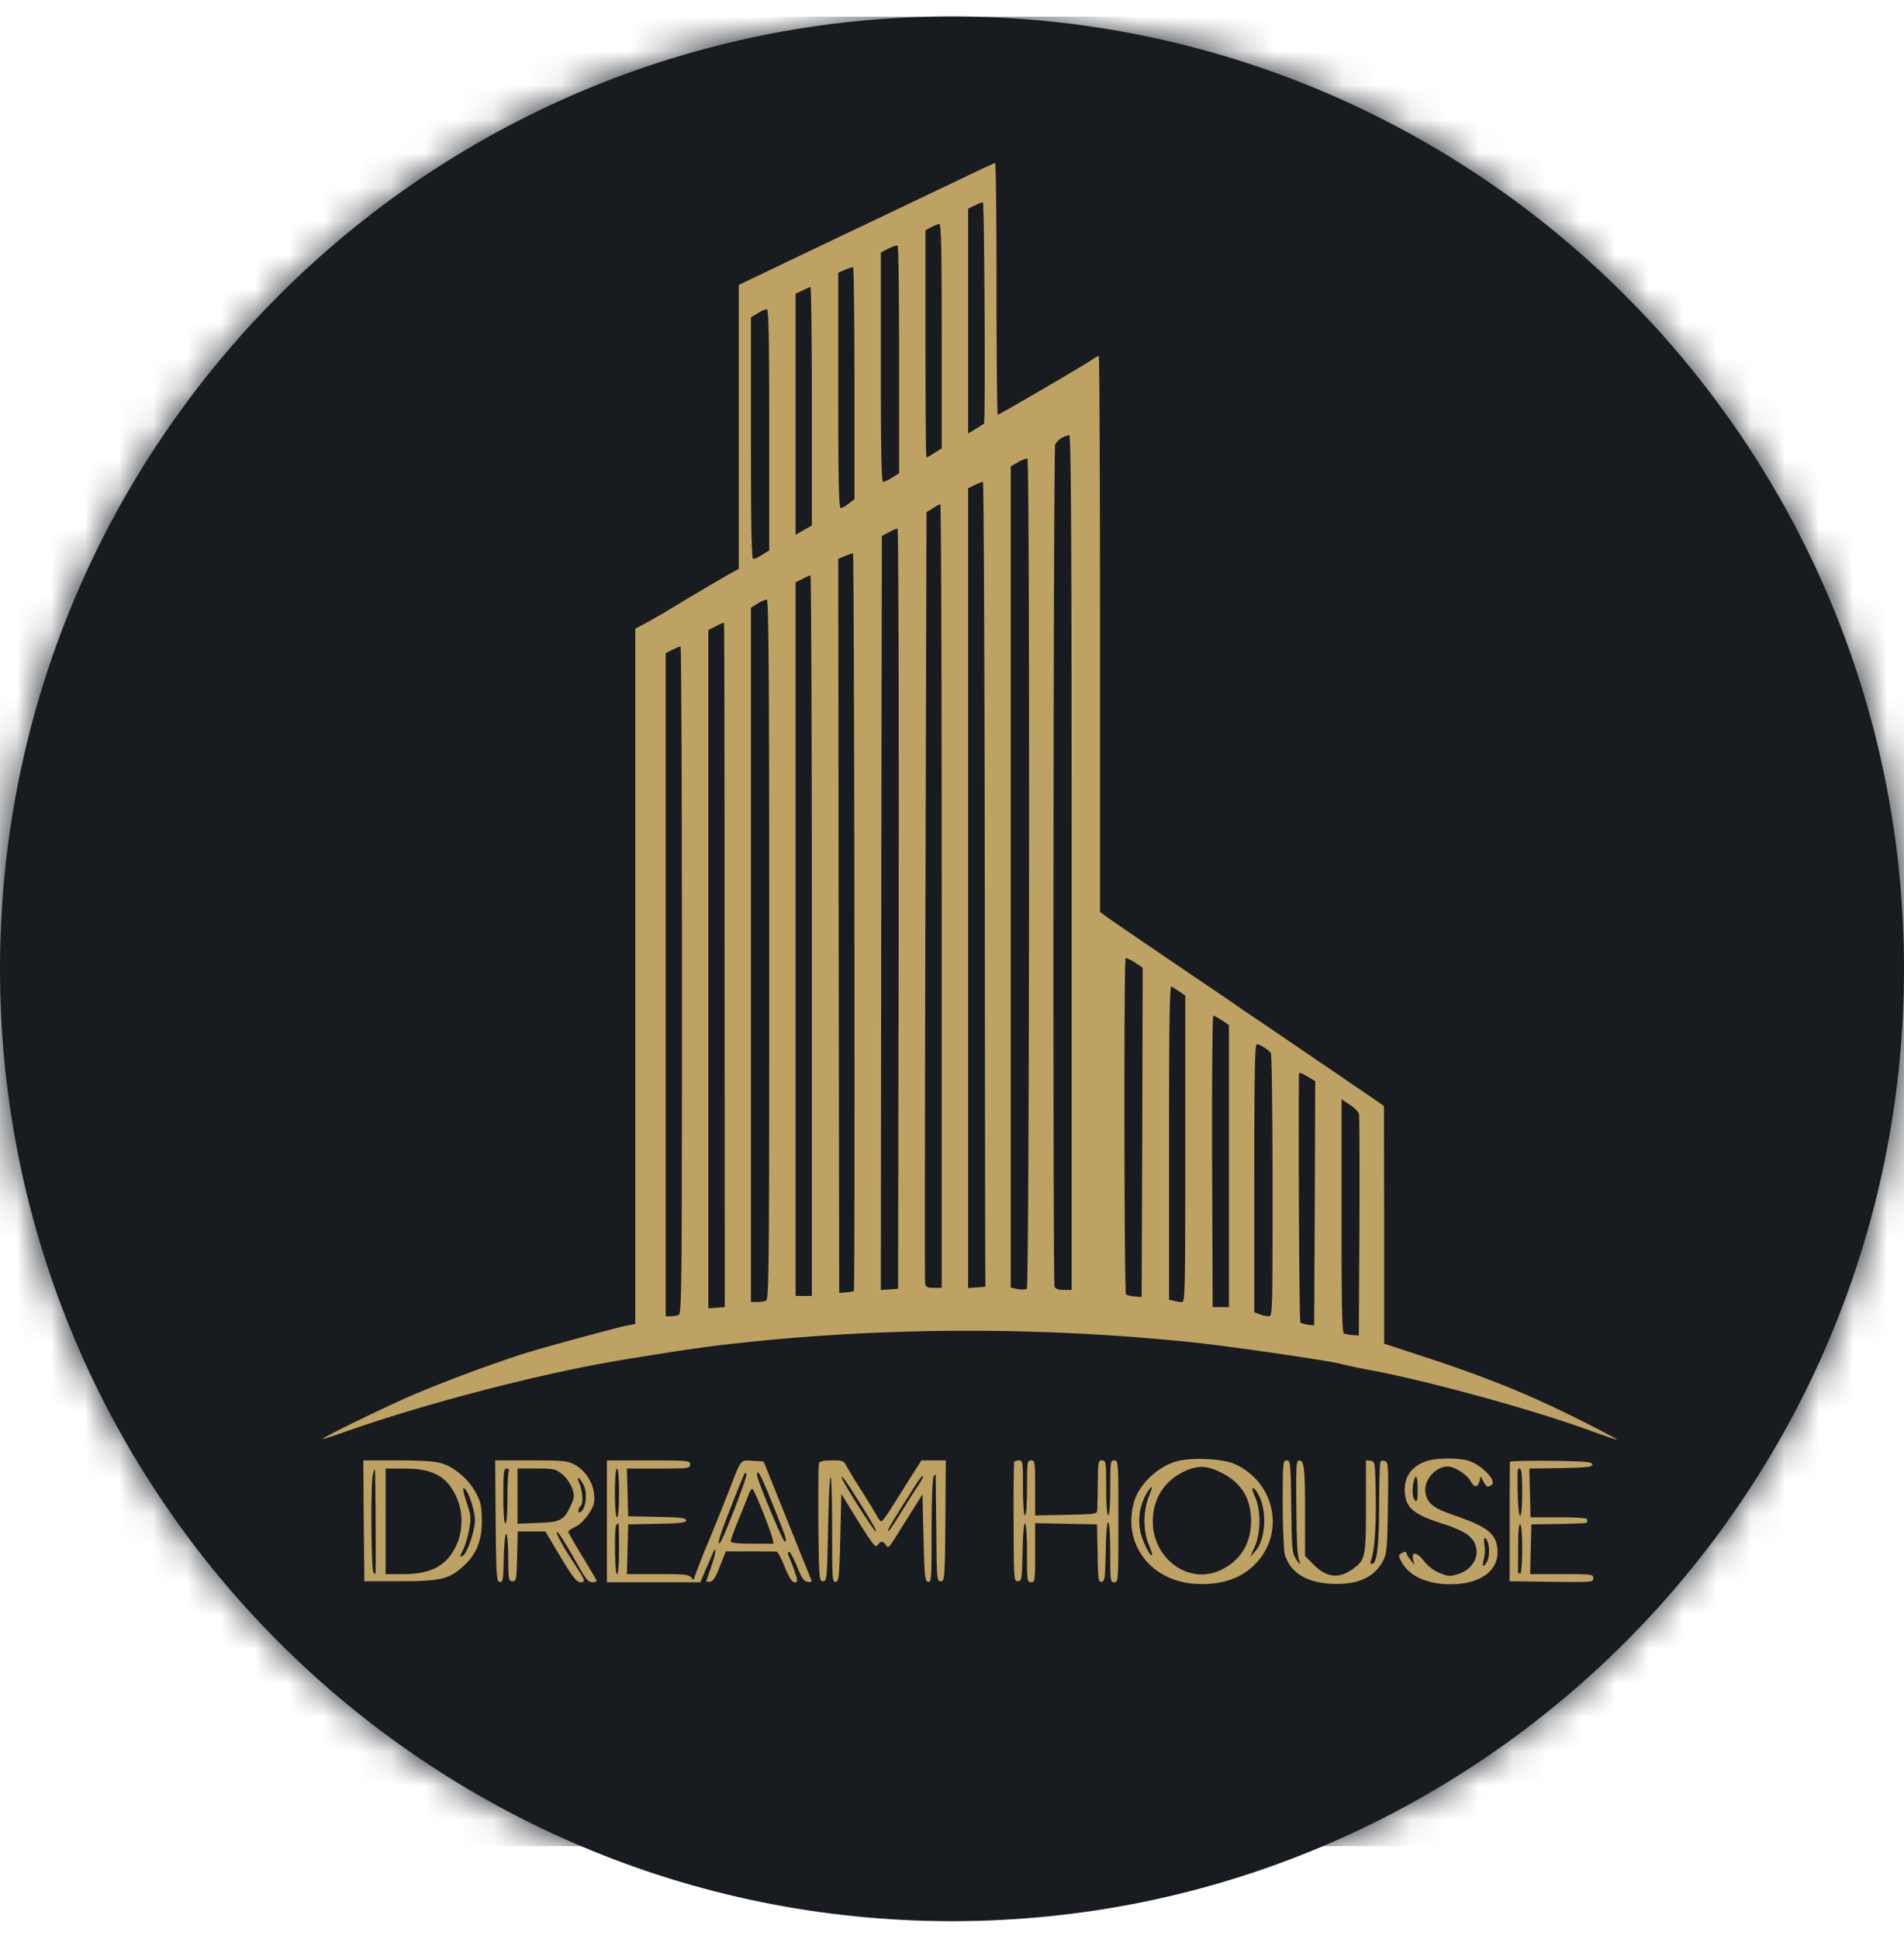
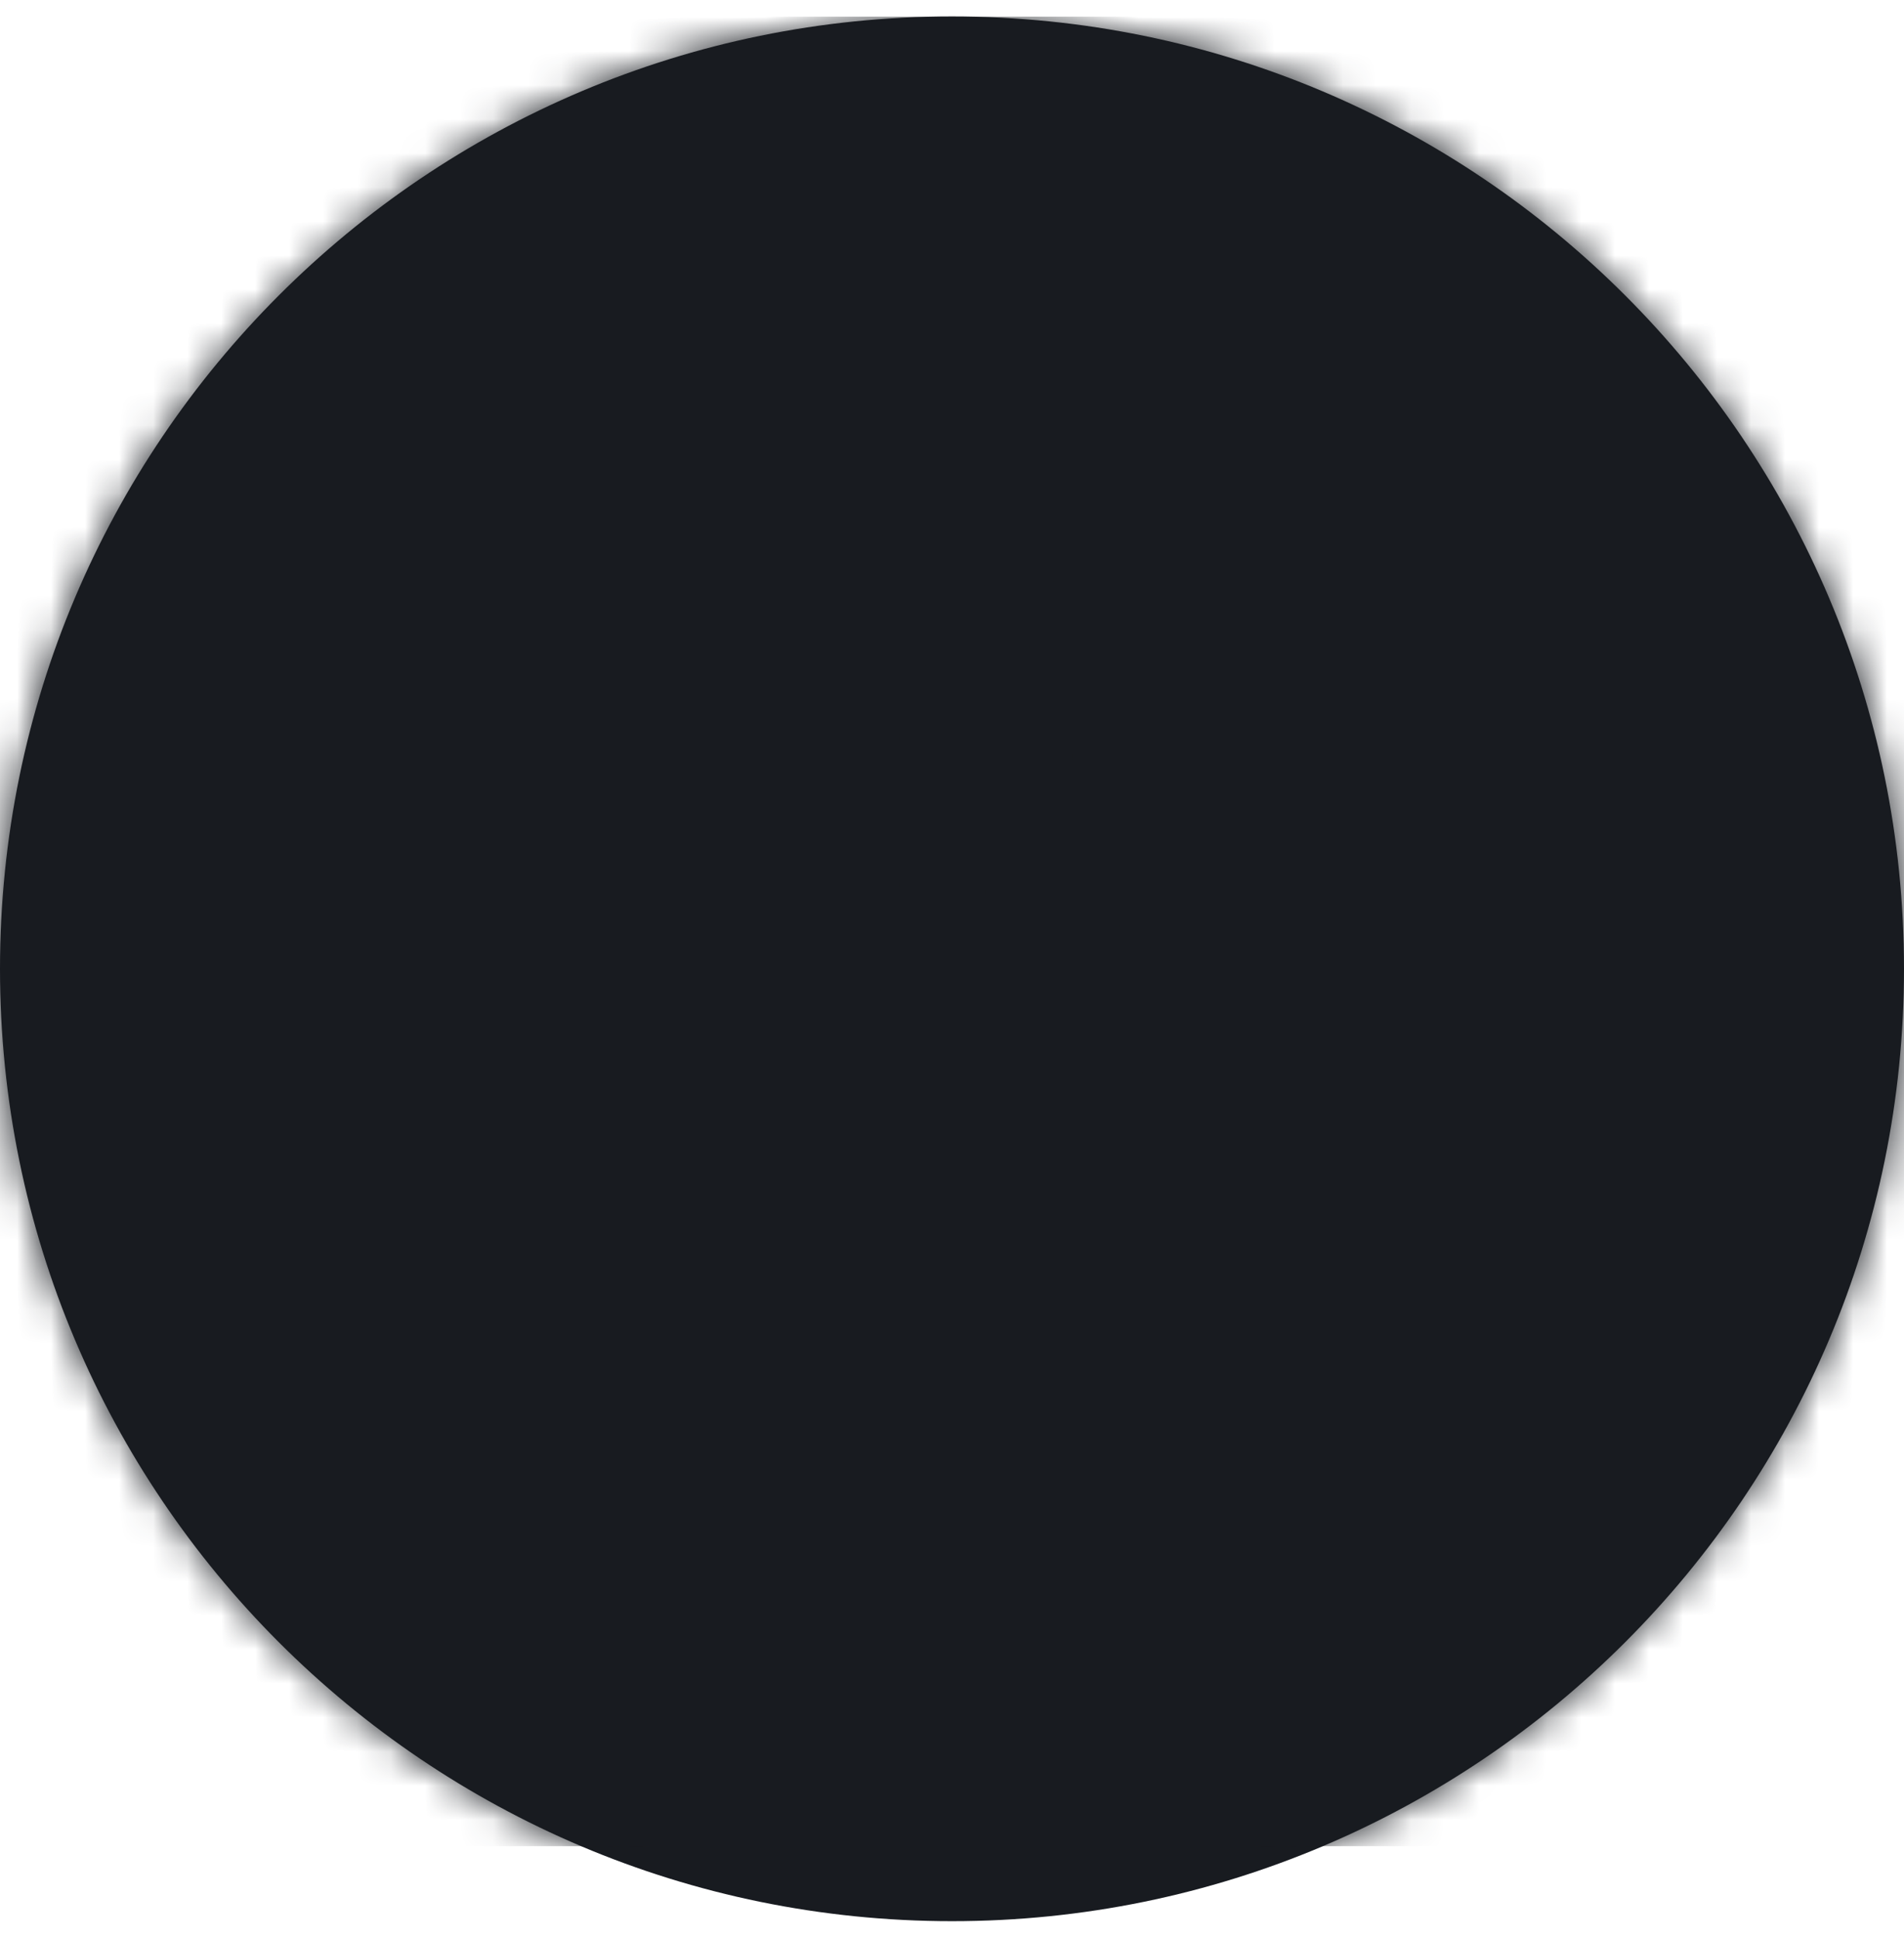
<svg xmlns="http://www.w3.org/2000/svg" width="56" height="57" fill="none" viewBox="0 0 56 57">
  <g clip-path="url(#a)">
    <path fill="#181b20" d="M56 28.484c0-15.464-12.536-28-28-28s-28 12.536-28 28 12.536 28 28 28 28-12.536 28-28" />
    <mask id="b" width="56" height="57" x="0" y="0" maskUnits="userSpaceOnUse" style="mask-type:alpha">
      <circle cx="28" cy="28.484" r="28" fill="#d9d9d9" />
    </mask>
    <g mask="url(#b)">
-       <path fill="#bea263" d="M9.312 2.514h38.441v45.96H9.312z" />
      <path fill="#181b20" d="M0 25.626V54.28h57.306V-3.027H0zM29.31 8.494c0 2.036.018 3.701.036 3.701.041 0 2.537-1.456 2.781-1.624a.7.7 0 0 1 .191-.107c.018 0 .036 3.677.036 8.172v8.178l.15.108c.184.137.745.519 2.387 1.635.722.49 1.343.908 1.373.931.036.03.394.275.806.55.842.573 3.301 2.244 3.504 2.387l.131.096.006 3.492v3.492l1.242.406c1.874.62 3.032 1.092 4.59 1.874.567.287 1.021.526 1.015.538-.012.011-.346-.102-.74-.245-1.636-.603-4.644-1.433-6.393-1.773a18 18 0 0 1-.961-.197c-.09-.06-3.224-.52-4.304-.633-4.37-.465-9.02-.465-13.312 0-1.02.108-1.534.18-3.403.484-2.316.37-5.694 1.235-8.106 2.071-.466.167-.848.287-.848.275 0-.048 1.827-.937 2.675-1.302a43 43 0 0 1 3.205-1.194c.567-.179 2.77-.781 3.092-.841l.221-.042v-20.44l.406-.22c.221-.125.442-.25.49-.28a83 83 0 0 1 1.97-1.165l.179-.095V8.375l.555-.263c.298-.143.883-.424 1.295-.62.412-.198 1.003-.478 1.313-.628.31-.143.92-.435 1.343-.638.43-.203.98-.466 1.224-.585.245-.114.746-.352 1.105-.526.364-.173.674-.316.704-.322.024 0 .042 1.666.042 3.701m6.996 34.545c1.188.531 1.504 2.012.627 2.93-.424.443-1.01.64-1.767.598-1.331-.078-2.167-1.194-1.809-2.418.15-.513.692-1.026 1.242-1.182.43-.125 1.349-.083 1.707.072m6.87-.096c.389.108.866.603.693.717-.125.077-.143.065-.239-.102l-.083-.155-.03.137c-.048.203-.161.203-.269 0-.09-.179-.471-.423-.662-.423-.376 0-.729.417-.657.788.054.298.239.441.836.644.949.328 1.218.526 1.271.95.09.65-.465 1.08-1.385 1.08-.68 0-1.223-.25-1.438-.675-.078-.143-.084-.185-.012-.227.095-.065.167-.065.167-.011 0 .03.054.113.12.197l.113.149-.036-.144c-.066-.256.101-.25.304.012.12.156.293.293.466.364.245.102.31.108.531.042.615-.185.764-.847.263-1.188-.108-.077-.406-.209-.657-.286-.883-.28-1.104-.46-1.152-.907-.042-.454.173-.782.627-.944.274-.095.92-.107 1.23-.018m-30.18.084c.381.113.811.49 1.014.89.132.25.155.387.161.781.006.585-.155.991-.525 1.332-.43.4-.687.46-1.886.46h-1.045l-.018-1.78-.012-1.773h1.003c.716 0 1.092.024 1.307.09m3.897.03c.31.161.55.52.58.883.023.24 0 .323-.156.567-.107.162-.268.323-.394.382-.113.054-.209.12-.209.144 0 .03.191.358.418.734.233.376.418.698.418.716s-.06.036-.131.036c-.108 0-.185-.09-.346-.37-.472-.836-.663-1.134-.699-1.104-.03.035.239.513.531.949.305.46.329.525.173.525-.13 0-.244-.155-.782-1.062l-.256-.43h-.812l-.018.728c-.018.686-.024.734-.137.734s-.12-.041-.126-.686c0-.376-.023-.693-.06-.705-.03-.006-.059.293-.071.71-.012.645-.024.717-.12.7-.095-.019-.1-.174-.119-1.798l-.012-1.773h1.045c.937 0 1.074.012 1.283.12m3.403 0c0 .113-.042.12-.925.12h-.932l.018.698.018.704.854.018c.692.012.848.03.848.101s-.156.09-.848.102l-.854.018-.018.728-.018.734h.908c.794 0 .913.012.985.102.041.06.083.077.083.036 0-.036.162-.454.352-.926.198-.471.478-1.164.627-1.546.43-1.104.364-1.014.74-.997l.323.018.686 1.702c.376.937.699 1.737.717 1.779.024.06-.006.077-.102.06-.113-.013-.179-.108-.316-.455-.096-.232-.203-.43-.233-.43-.036 0-.042.048-.018.102.299.752.317.848.131.776-.047-.018-.16-.22-.25-.453-.096-.233-.197-.424-.233-.43-.036 0-.388-.006-.776-.006h-.716l-.174.441c-.125.323-.202.442-.286.448-.06.006-.114.006-.114-.006 0-.006.066-.209.15-.447.155-.448.16-.67.006-.299-.048.113-.144.328-.21.484l-.119.286H17.85v-3.581h1.223c1.182 0 1.224.005 1.224.119m4.614.072c.06.107.251.423.43.704.18.28.37.597.43.698.054.108.12.197.15.197s.154-.167.286-.376c.125-.203.382-.603.56-.895l.335-.52h.716l-.012 1.773c-.017 1.731-.023 1.78-.137 1.78-.113 0-.12-.043-.131-1.553-.012-.853-.018-1.564-.018-1.582s-.03.012-.06.06c-.036.054-.06.728-.06 1.6 0 1.409-.006 1.51-.101 1.492s-.107-.143-.137-1.295l-.03-1.278-.203.323c-.114.179-.263.418-.334.531-.478.77-.46.746-.538.639-.09-.126-.149-.126-.238-.006-.072.107-.15 0-.854-1.14l-.22-.359-.03 1.284c-.03 1.158-.042 1.283-.132 1.301-.102.018-.108-.083-.108-1.468 0-.824-.017-1.546-.041-1.606-.03-.06-.06.603-.078 1.474-.03 1.535-.036 1.582-.15 1.582-.112 0-.118-.047-.136-1.701-.006-.937 0-1.731.018-1.773.017-.054.149-.078.376-.078.334 0 .352.006.447.192m5.176.614c0 .496.024.806.06.806s.06-.31.06-.806c0-.764.005-.806.119-.806s.119.042.119.806v.812l.913-.018c.86-.018.908-.024.913-.137.006-.066.012-.424.018-.794.006-.627.012-.669.126-.669.113 0 .12.042.12.806 0 .496.023.806.059.806s.06-.31.06-.806c0-.764.005-.806.119-.806.12 0 .12.042.12 1.791 0 1.75 0 1.791-.12 1.791-.114 0-.12-.042-.12-.86 0-1.17-.113-1.211-.13-.053-.019.782-.03.883-.12.901-.096.018-.108-.066-.12-.836l-.017-.853-.908-.018-.913-.018v.872c0 .823-.006.865-.12.865s-.119-.042-.119-.865c0-1.147-.113-1.159-.131-.018-.018.805-.024.853-.138.853-.119 0-.119-.041-.125-1.73-.006-.956.006-1.75.018-1.78.012-.024.078-.041.143-.041.108 0 .114.047.114.805m7.891.555c.018 1.308.024 1.367.156 1.564.077.114.125.156.1.09-.083-.25-.095-.46-.106-1.72-.012-1.157 0-1.294.083-1.294.15 0 .173.238.173 1.593v1.218l.257.257c.382.382.752.418 1.164.113.352-.263.37-.346.37-1.838v-1.35l.137.018c.132.018.132.036.15 1.003.017.908-.036 1.666-.138 1.922-.024.06-.018.108.018.108.155 0 .215-.466.221-1.713 0-.693.018-1.278.042-1.302s.083-.03.137-.006c.09.03.096.18.078 1.367-.018 1.23-.03 1.343-.15 1.576-.268.496-.787.71-1.57.657-.71-.048-1.163-.346-1.313-.866-.03-.12-.06-.794-.06-1.492 0-1.212.007-1.266.114-1.266.113 0 .12.06.137 1.361m8.853-1.241c0 .077-.15.09-.925.107l-.926.012.018.717.018.716h.836c.513 0 .83.024.83.06v.095c0 .018-.37.036-.824.042l-.818.012-.018.728-.018.734h.931c.89 0 .926.006.926.12 0 .12-.03.12-1.23.107l-1.23-.018v-1.73c0-.956.006-1.75.006-1.78.006-.024.55-.036 1.218-.03 1.027.018 1.206.03 1.206.108" />
      <path fill="#181b20" d="m28.671 6.04-.197.096v6.608l.227-.137c.12-.072.227-.143.239-.15.047-.03.012-6.5-.03-6.506-.024-.006-.137.036-.239.09M27.388 6.68l-.168.09v3.336c0 1.839.012 3.343.03 3.343s.126-.06.24-.137l.208-.131V9.88c0-2.597-.018-3.296-.072-3.296-.041.006-.149.048-.238.096M26.134 7.307l-.227.114v3.372c0 2.472.018 3.373.066 3.373.042 0 .16-.054.268-.125l.203-.126v-3.33c0-1.833-.018-3.35-.041-3.361-.03-.018-.15.023-.27.083M24.85 7.933l-.196.084v3.462c0 2.734.018 3.462.077 3.462a.8.8 0 0 0 .233-.137l.167-.131V11.27c0-1.868-.018-3.408-.042-3.414a1 1 0 0 0-.238.077M23.597 8.541l-.197.096v7.086l.239-.138.239-.137v-3.51c0-1.928-.018-3.498-.042-3.498-.03.006-.137.054-.239.101M22.284 9.21l-.197.12v3.552c0 2.603.018 3.552.066 3.552.041 0 .16-.054.268-.126l.203-.125v-3.546c0-2.8-.018-3.546-.072-3.546a.8.8 0 0 0-.268.12M31.226 12.876a.5.5 0 0 0-.191.191c-.054.138-.072 24.624-.018 24.761q.036.098.269.096h.232V25.358c0-10.016-.018-12.565-.071-12.565a1 1 0 0 0-.221.083M29.948 13.586l-.22.125v24.147l.202.041c.114.018.233.018.27-.006.077-.041.095-24.36.017-24.408-.024-.012-.143.03-.269.101M28.671 14.26l-.197.096v23.513l.257-.018.25-.018v-.388c-.006-.215-.012-5.54-.018-11.837-.006-6.292-.03-11.443-.053-11.443-.03 0-.137.047-.239.095M27.43 14.947l-.18.113-.03 11.264c-.017 6.203-.023 11.33-.011 11.402.017.113.06.137.256.137h.233v-11.52c0-6.34-.018-11.522-.042-11.516-.03 0-.125.054-.227.12M26.146 15.65l-.209.107-.018 11.086-.012 11.085.25-.018.258-.018.017-11.18c.006-6.143-.006-11.175-.035-11.175a1 1 0 0 0-.251.113M24.845 16.35l-.191.084.012 10.793.017 10.787.21-.018c.113-.012.214-.03.22-.036.042-.036.012-21.675-.024-21.687-.03-.006-.137.03-.244.078M23.597 17.024l-.197.095v20.983h.478V27.506c0-5.826-.018-10.59-.042-10.59-.03.006-.137.054-.239.108M22.284 17.747l-.197.119V38.28h.173c.095 0 .215-.018.268-.036.09-.035.096-.996.096-10.327 0-8.196-.018-10.29-.072-10.29a.8.8 0 0 0-.268.119M21.06 18.41l-.227.113v19.944l.239-.018.245-.018-.006-10.052c0-5.528-.006-10.059-.018-10.07a1.2 1.2 0 0 0-.233.1M19.777 19.102l-.197.101V38.7h.143a1 1 0 0 0 .239-.036c.09-.035.095-.955.095-9.85 0-5.395-.018-9.813-.042-9.807-.03 0-.137.048-.238.096M33.106 28.176c-.053.054-.042 9.855.012 9.885a.8.8 0 0 0 .25.054l.21.018.018-4.841.012-4.841-.233-.156c-.126-.083-.25-.137-.269-.12M34.384 33.583v4.627l.137.035c.072.018.18.036.239.036.095 0 .101-.256.101-4.5v-4.508l-.16-.113c-.096-.06-.204-.131-.24-.155-.06-.036-.077.901-.077 4.578M35.65 34.144l.017 4.286h.478v-8.292l-.203-.137c-.114-.078-.227-.137-.257-.137-.024 0-.042 1.928-.036 4.28M36.89 34.64v3.94l.156.06c.084.035.203.06.269.06.113 0 .113-.084.113-3.84 0-2.106-.024-3.861-.048-3.897-.065-.096-.328-.263-.412-.263-.06 0-.077.782-.077 3.94M38.204 31.636c-.018 2.137.012 7.217.042 7.247.03.024.131.054.227.066l.179.018.018-3.588.012-3.593-.21-.126c-.262-.149-.268-.155-.268-.024M39.458 35.75c0 2.781.012 3.438.077 3.462.042.012.161.036.257.042l.173.012.018-3.194c.006-1.755 0-3.247-.012-3.319-.018-.066-.143-.191-.275-.275l-.238-.16zM34.861 43.248c-.603.269-.955.812-.955 1.48 0 1.099 1.045 1.863 1.97 1.445.597-.269.925-.788.92-1.474-.007-.651-.287-1.105-.866-1.397-.43-.215-.687-.227-1.069-.054M33.727 43.903a1.6 1.6 0 0 0-.185 1.135c.066.292.292.74.34.686.018-.012-.03-.155-.095-.316-.167-.388-.167-.967-.006-1.385.143-.352.12-.4-.054-.12" />
-       <path fill="#181b20" d="M36.909 44c.179.395.179 1.063-.006 1.475l-.131.298.149-.167c.292-.328.352-1.122.12-1.605-.162-.335-.287-.335-.132 0M41.583 43.546c-.06.227-.042.508.042.573.053.048.071-.024.071-.322 0-.388-.047-.49-.113-.25M43.66 45.42a1.1 1.1 0 0 1-.018.425c-.071.245.012.256.114.018.077-.191.035-.568-.066-.633-.048-.024-.054.036-.03.19M10.96 43.399c-.06.364-.042 2.722.024 2.823.03.048.06.072.06.042.017-.334 0-3.05-.019-3.068-.011-.012-.041.078-.065.203M11.342 44.73v1.551h.501c.824 0 1.284-.239 1.564-.818.21-.423.221-.985.03-1.42-.28-.633-.692-.866-1.54-.866h-.555z" />
-       <path fill="#181b20" d="M13.718 44.155c.131.382.143.46.083.8a2.6 2.6 0 0 1-.179.609c-.107.22-.107.233-.006.173.126-.066.352-.74.352-1.039 0-.292-.203-.901-.322-.943-.042-.018-.018.131.072.4M14.804 43.983c0 .496.024.806.06.806s.06-.275.06-.71c0-.394.017-.752.035-.806q.037-.098-.06-.096c-.083 0-.095.108-.095.806M15.222 43.987v.812l.59-.024c.675-.018.777-.078.98-.52.101-.232.107-.286.036-.495a1.05 1.05 0 0 0-.287-.412c-.203-.16-.245-.173-.764-.173h-.555zM17.043 43.618c.101.245.119.609.03.663-.03.018-.06.077-.06.131 0 .072.018.078.09.018.136-.113.172-.55.065-.764-.137-.263-.227-.293-.125-.048M18.087 43.893c0 .436.024.716.06.716s.06-.28.06-.716-.024-.716-.06-.716-.06.28-.06.716M21.896 43.326a26 26 0 0 0-.364.896c-.353.89-.46 1.235-.353 1.134.09-.09.8-1.928.776-2.012-.017-.041-.041-.047-.06-.018M22.266 43.368c.006.15.77 1.988.818 1.958.065-.042.065-.042-.353-1.087-.34-.847-.465-1.092-.465-.871M22.033 43.904c-.03.078-.161.412-.299.746-.137.329-.244.633-.244.67 0 .04.215.065.633.065h.632l-.036-.15c-.071-.292-.543-1.462-.59-1.462-.024 0-.066.06-.096.131M18.129 44.83c-.066.066-.048 1.451.018 1.451.036 0 .06-.286.06-.746 0-.412-.006-.746-.018-.746s-.042.018-.06.042M26.922 43.673c-.108.167-.28.442-.388.609-.358.573-.472.77-.4.728.036-.024.191-.25.346-.507.155-.25.376-.603.49-.776.12-.167.197-.322.179-.34-.012-.018-.12.113-.227.286M24.886 43.694c.293.502.836 1.331.872 1.331.048 0-.125-.292-.687-1.181-.298-.478-.447-.592-.185-.15M44.645 43.2c-.012.013-.018.335-.006.717.024.901.131.854.131-.06 0-.596-.03-.752-.125-.656M44.651 45.47c0 .381 0 .71-.006.733 0 .024.024.054.06.066.083.03.09-1.397.006-1.45-.036-.024-.06.208-.06.65" />
    </g>
  </g>
  <defs>
    <clipPath id="a">
-       <path fill="#fff" d="M0 .484h56v56H0z" />
+       <path fill="#fff" d="M0 .484h56v56H0" />
    </clipPath>
  </defs>
</svg>